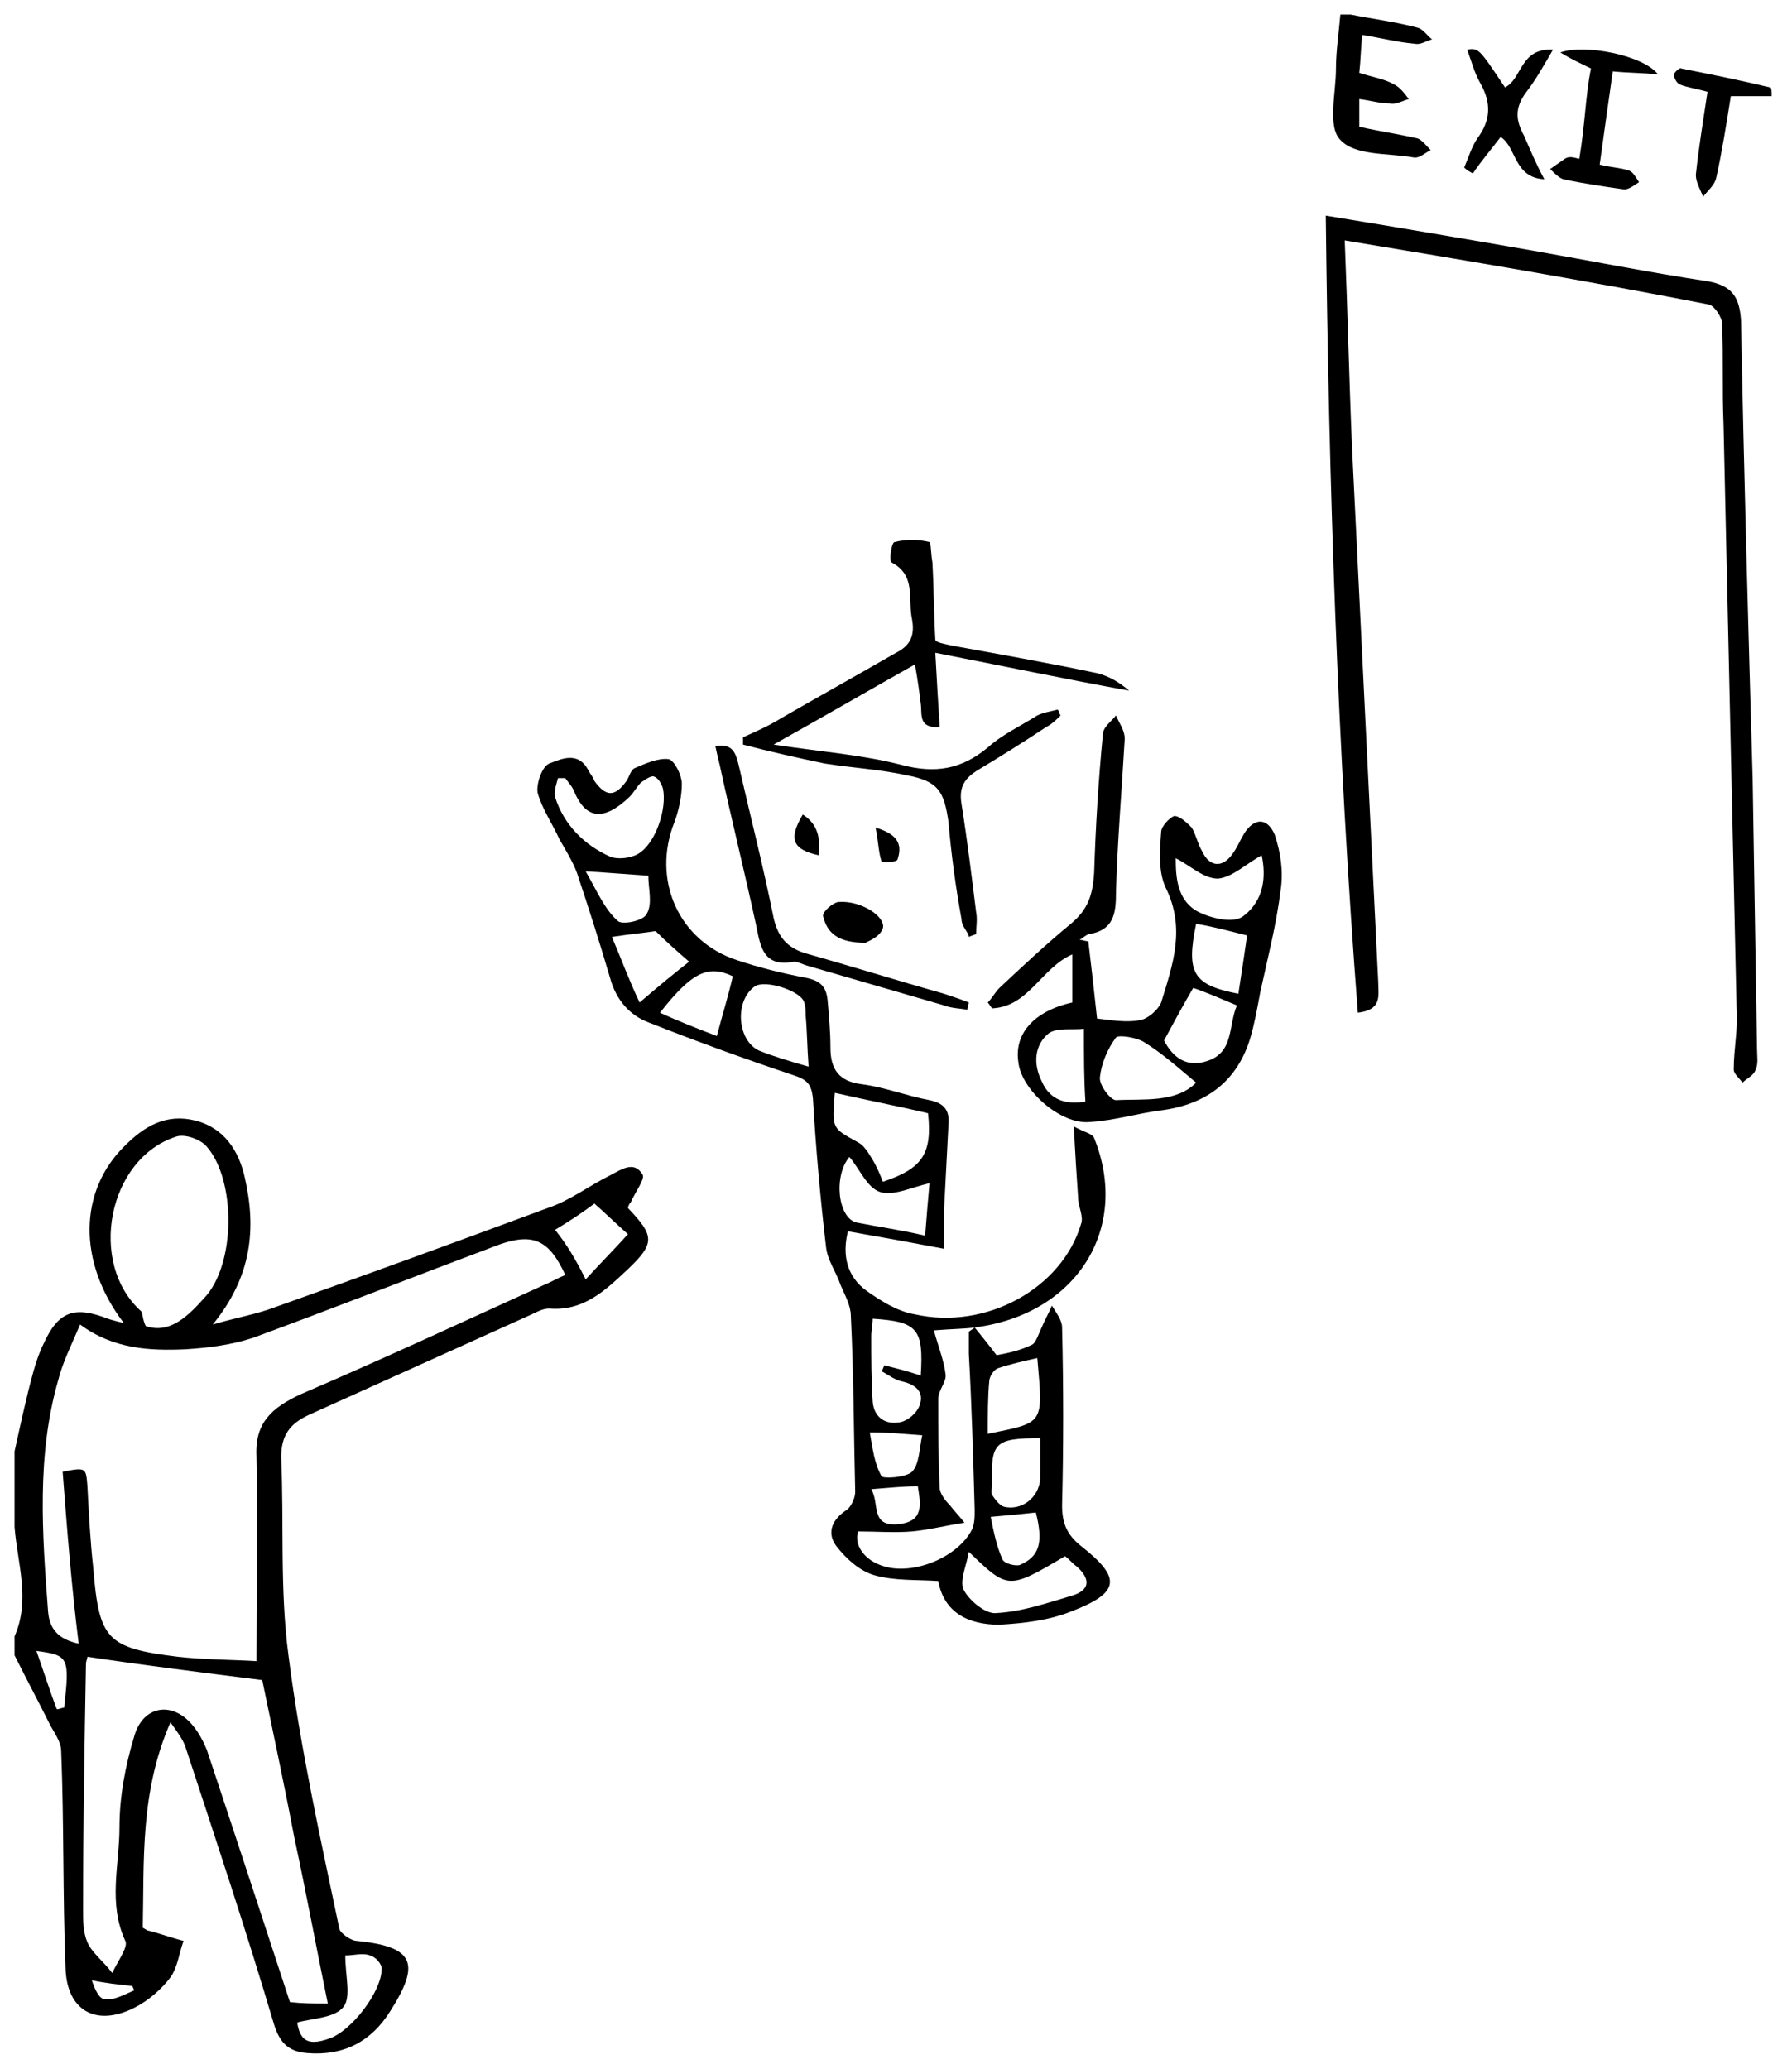
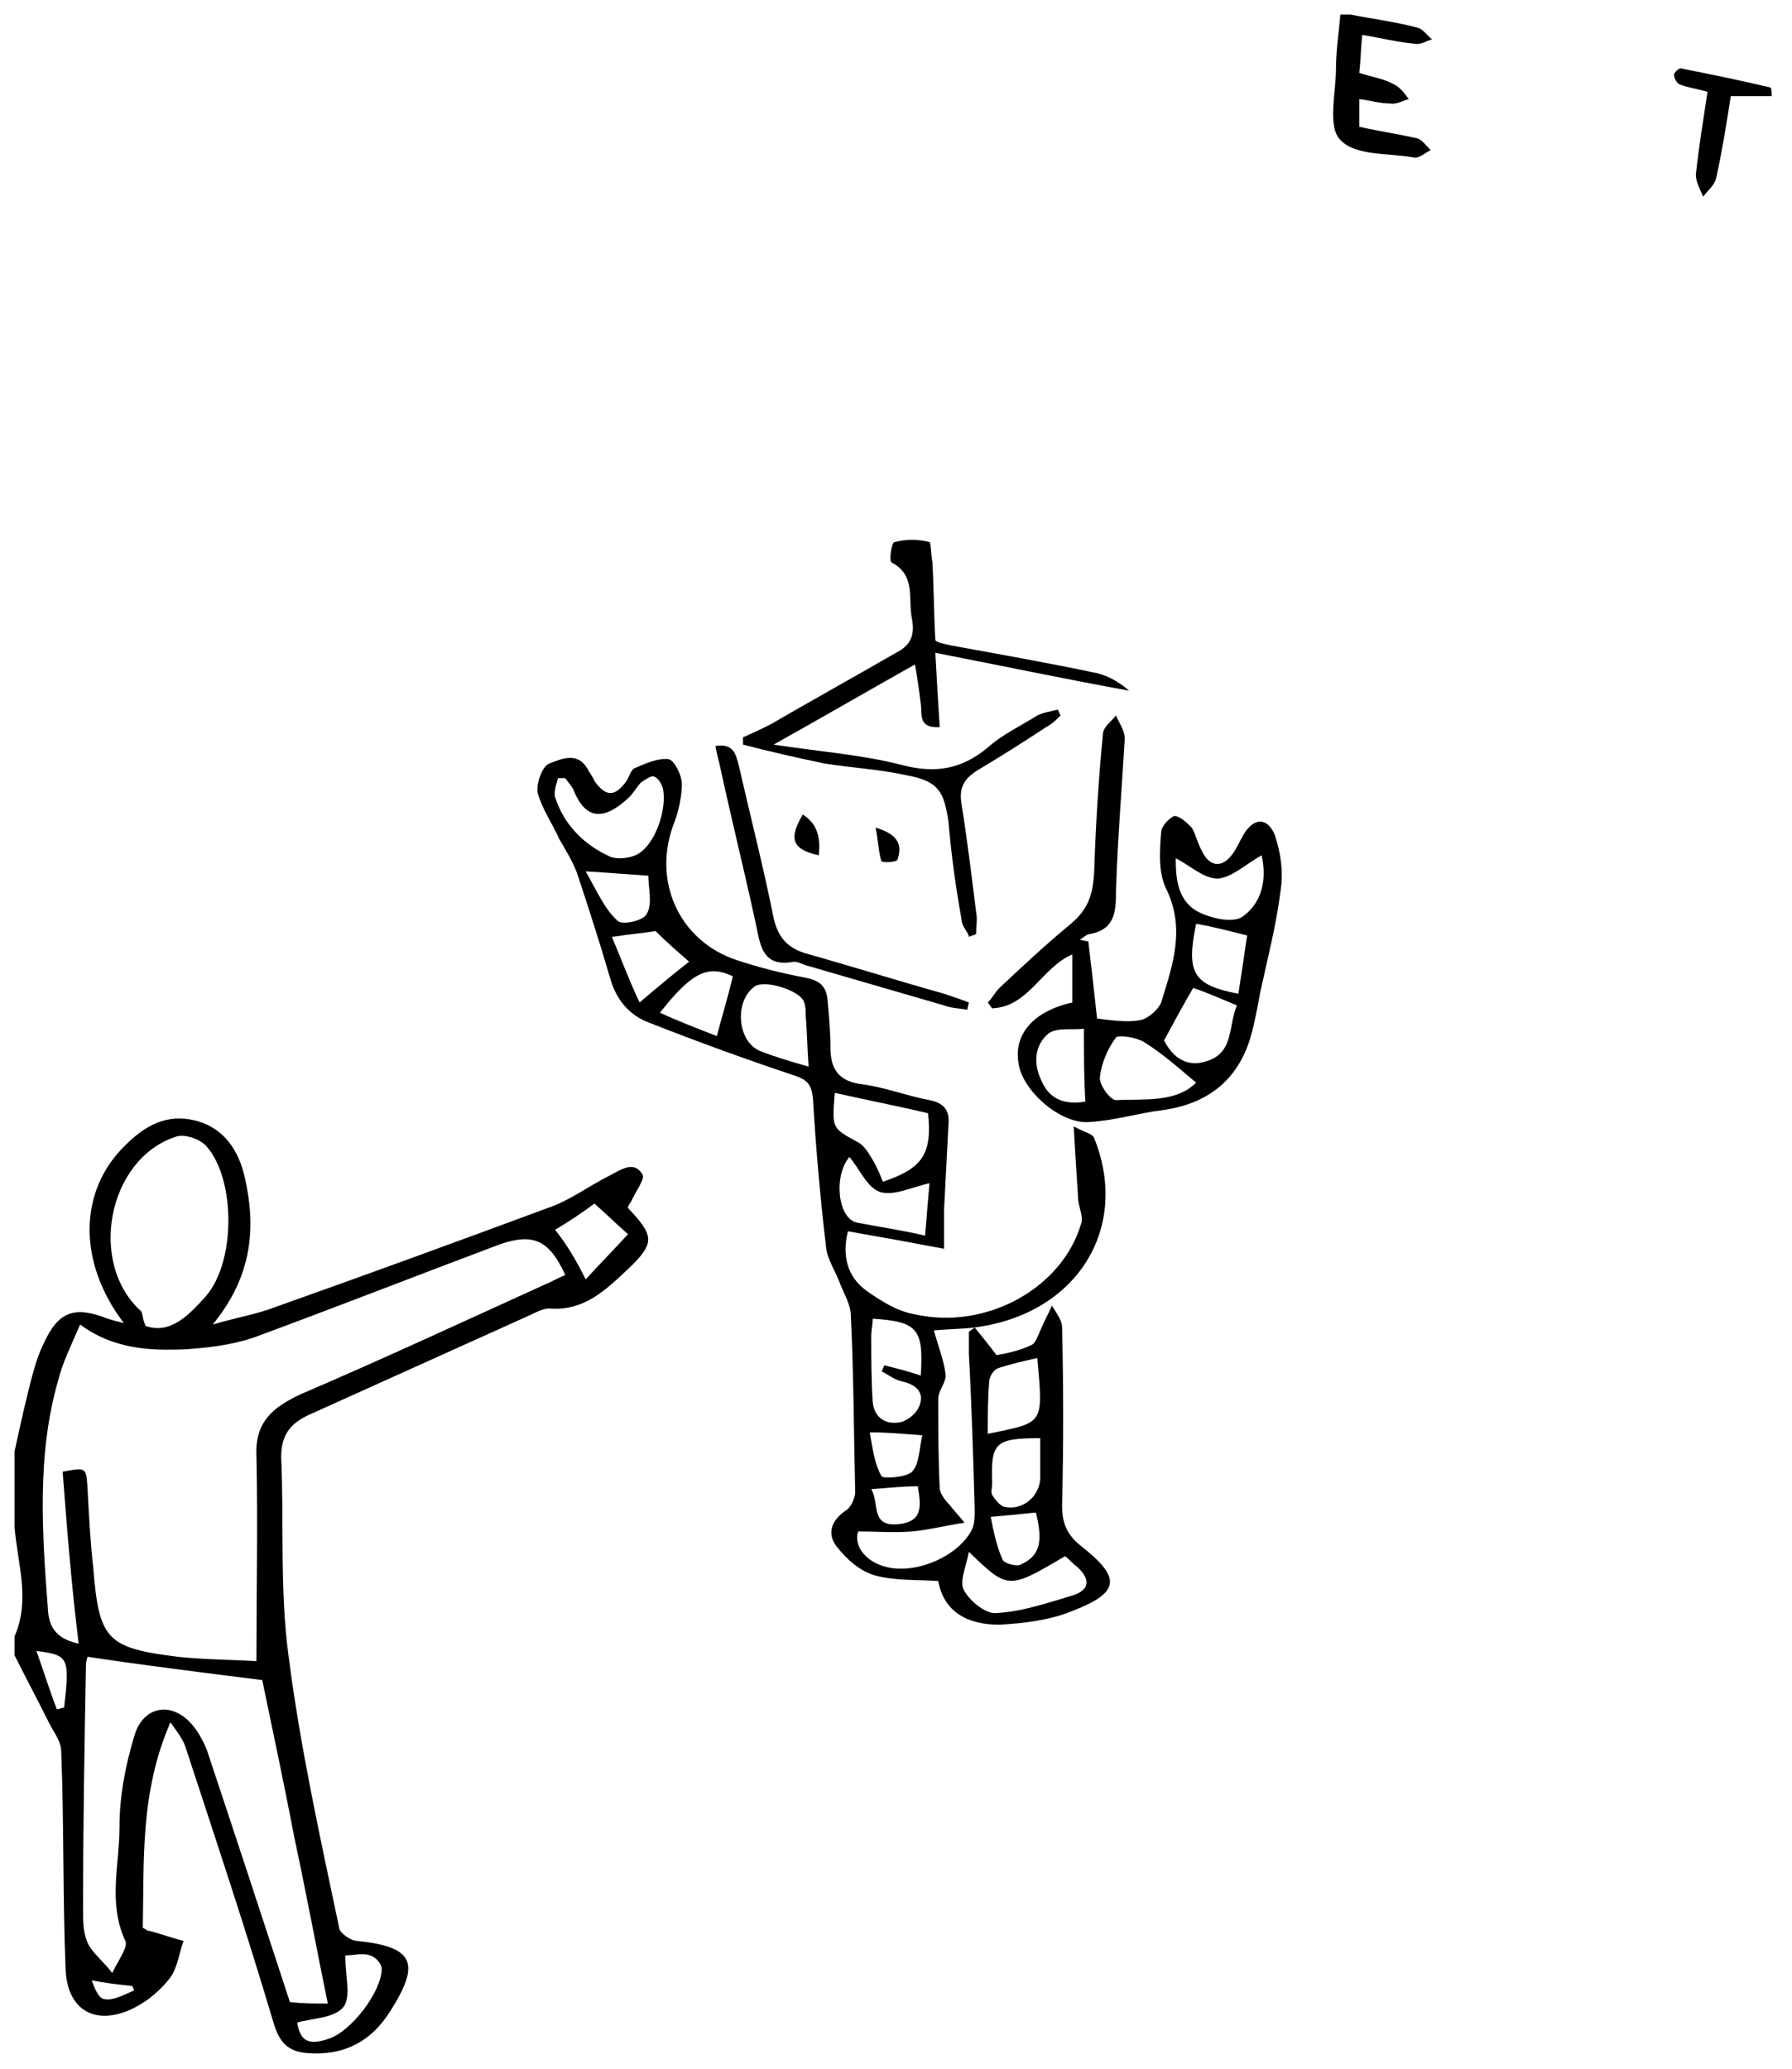
<svg xmlns="http://www.w3.org/2000/svg" version="1.1" id="Layer_1" x="0px" y="0px" viewBox="0 0 123 142" style="enable-background:new 0 0 123 142;" xml:space="preserve">
  <g>
    <path d="M1,99.6c0.4-1.8,0.8-3.7,1.3-5.5c0.2-0.7,0.4-1.3,0.7-1.9C4,90,5.1,89.6,7.4,90.5c0.3,0.1,0.7,0.2,1.1,0.3   c-3.2-4.2-3.1-9.1,0.1-12.2c1.3-1.3,2.8-2.2,4.8-1.7c2,0.5,3,2.1,3.4,3.9c0.8,3.5,0.5,6.8-2.2,10.1c1.7-0.5,3-0.7,4.3-1.2   c6.2-2.2,12.5-4.5,18.7-6.8c1.5-0.5,2.8-1.5,4.2-2.2c0.8-0.4,1.7-1.1,2.3-0.1c0.2,0.3-0.5,1.2-0.8,1.9c-0.1,0.1-0.2,0.3-0.2,0.4   c1.8,1.9,1.9,2.4,0,4.2c-1.5,1.4-3,2.9-5.4,2.7c-0.4,0-0.8,0.2-1.2,0.4c-5.1,2.3-10.2,4.6-15.3,6.9c-1.3,0.6-1.9,1.4-1.9,2.9   c0.2,4.5-0.1,9.1,0.5,13.6c0.8,6.3,2.2,12.6,3.5,18.8c0.1,0.3,0.8,0.8,1.2,0.8c3.9,0.4,4.4,1.5,2.3,4.8c-1.3,2.1-3.2,3.1-5.7,2.9   c-1.3-0.1-1.9-0.7-2.3-2c-1.9-6.4-4-12.7-6.1-19.1c-0.2-0.5-0.5-0.9-1-1.6c-2.1,4.8-1.8,9.5-1.9,14.1c0.2,0.1,0.3,0.2,0.4,0.2   c0.8,0.2,1.6,0.5,2.4,0.7c-0.3,0.8-0.4,1.8-0.9,2.5c-0.6,0.8-1.5,1.6-2.5,2.1c-2.6,1.3-4.6,0.2-4.7-2.7c-0.2-5-0.1-9.9-0.3-14.9   c0-0.7-0.5-1.3-0.8-1.9c-0.8-1.6-1.6-3.1-2.4-4.7c0-0.4,0-0.8,0-1.3c1.1-2.5,0.2-5,0-7.5C1,103.1,1,101.3,1,99.6z M4.3,101   c1.6-0.3,1.6-0.3,1.7,1c0.1,1.9,0.2,3.8,0.4,5.6c0.4,4.9,0.9,5.5,5.8,6.1c1.8,0.2,3.7,0.2,5.4,0.3c0-5,0.1-9.5,0-14.1   c-0.1-2.3,1.1-3.3,3-4.2c5.6-2.4,11.2-5,16.7-7.5c0.5-0.2,1-0.5,1.5-0.7c-1.1-2.4-2.2-2.9-4.5-2.1c-5.6,2.1-11.2,4.3-16.9,6.4   c-1.5,0.5-3.1,0.7-4.7,0.8c-2.4,0.1-4.9,0-7.2-1.7c-0.6,1.4-1.2,2.6-1.5,3.8c-1.5,5.2-1.1,10.6-0.7,15.9c0.1,1.2,0.7,1.9,2.1,2.2   C4.9,108.8,4.6,104.9,4.3,101z M22.5,137.5c-0.8-3.9-1.5-7.7-2.3-11.4c-0.7-3.7-1.5-7.4-2.2-10.8c-4-0.5-8-1-12-1.6   c0,0.1-0.1,0.3-0.1,0.5c-0.1,5.6-0.2,11.2-0.2,16.8c0,0.8,0,1.6,0.3,2.3c0.3,0.7,1.1,1.3,1.7,2.1c0.5-1,1.1-1.8,0.9-2.2   c-1.2-2.6-0.4-5.2-0.4-7.8c0-2.1,0.4-4.2,1-6.2c0.6-2.2,2.7-2.5,4.1-0.7c0.4,0.5,0.7,1.1,0.9,1.6c1.9,5.7,3.8,11.5,5.7,17.3   C20.8,137.5,21.5,137.5,22.5,137.5z M10,91c1.7,0.6,3-0.8,4-1.9c2.2-2.3,2.2-8.1,0.2-10.4c-0.4-0.5-1.5-0.9-2.1-0.7   C7.4,79.5,6,86.7,9.7,90C9.8,90.2,9.8,90.6,10,91z M23.7,134.2c0,1.4,0.4,2.8-0.1,3.5c-0.6,0.8-2.1,0.8-3.2,1.1   c0.2,1.3,0.8,1.6,2.2,1.1c1.5-0.5,3.6-3.2,3.6-4.8c0-0.3-0.4-0.8-0.8-0.9C24.9,134,24.3,134.2,23.7,134.2z M40.2,87.8   c1.1-1.2,2-2.1,2.9-3.1c-0.9-0.8-1.5-1.4-2.3-2.1c-0.8,0.6-1.7,1.2-2.7,1.8C38.9,85.4,39.5,86.4,40.2,87.8z M3.9,117.3   c0.2,0,0.3-0.1,0.5-0.1c0.4-3.5,0.3-3.6-1.9-3.9C3,114.7,3.4,116,3.9,117.3z M9.2,136.6c0-0.1-0.1-0.2-0.1-0.3   c-0.9-0.1-1.9-0.2-2.8-0.4c0.2,0.6,0.5,1.3,0.9,1.3C7.8,137.3,8.5,136.9,9.2,136.6z" />
    <path d="M92.7,1c1.5,0.3,3.1,0.5,4.6,0.9c0.4,0.1,0.7,0.6,1,0.8c-0.4,0.1-0.8,0.4-1.2,0.3c-1.2-0.1-2.3-0.4-3.6-0.6   c-0.1,1-0.1,1.7-0.2,2.6c0.9,0.3,1.7,0.4,2.4,0.8c0.4,0.2,0.7,0.6,1,1c-0.4,0.1-0.9,0.4-1.3,0.3c-0.7,0-1.3-0.2-2.1-0.3   c0,0.7,0,1.2,0,1.9c1.3,0.3,2.7,0.5,4,0.8c0.3,0.1,0.6,0.5,0.9,0.8c-0.4,0.2-0.8,0.6-1.2,0.5c-1.7-0.3-4-0.1-5-1.2   c-0.9-0.9-0.3-3.2-0.3-4.9c0-1.2,0.2-2.5,0.3-3.7C92.2,1,92.4,1,92.7,1z" />
    <path d="M64.1,91.3c0.3,1.1,0.7,2.1,0.8,3c0.1,0.5-0.5,1.1-0.5,1.7c0,2,0,4.1,0.1,6.1c0,0.4,0.4,0.9,0.7,1.2c0.3,0.4,0.7,0.8,1,1.2   c-1.3,0.2-2.5,0.5-3.6,0.6c-1.2,0.1-2.4,0-3.7,0c-0.3,0.9,0.4,2,1.8,2.4c2,0.6,5-0.6,6-2.5c0.2-0.4,0.2-0.9,0.2-1.4   c-0.1-3.6-0.2-7.1-0.4-10.7c0-0.5,0-1,0-1.5c0.1-0.1,0.3-0.2,0.4-0.3c0.4,0.5,0.9,1.1,1.5,1.9c0.6-0.1,1.6-0.3,2.4-0.7   c0.3-0.1,0.5-0.8,0.7-1.2c0.2-0.5,0.5-1,0.7-1.5c0.3,0.5,0.7,1,0.7,1.5c0.1,4.1,0.1,8.2,0,12.2c0,1.2,0.3,2,1.3,2.8   c2.8,2.2,2.7,3.2-0.7,4.5c-1.5,0.6-3.2,0.8-4.9,0.9c-2.1,0-3.8-0.8-4.2-3c-1.5-0.1-3,0-4.4-0.4c-1-0.3-1.9-1.1-2.6-2   c-0.6-0.8-0.4-1.7,0.6-2.4c0.4-0.2,0.7-0.9,0.7-1.3c-0.1-4-0.1-8.1-0.3-12.1c0-0.7-0.4-1.4-0.7-2.1c-0.3-0.9-0.9-1.7-1-2.6   c-0.4-3.4-0.7-6.8-0.9-10.2c-0.1-1-0.4-1.3-1.3-1.6c-3.3-1.1-6.6-2.3-9.9-3.6c-1.4-0.5-2.3-1.6-2.7-3c-0.7-2.4-1.5-4.9-2.3-7.3   c-0.3-0.8-0.8-1.6-1.2-2.3c-0.5-1.1-1.2-2.1-1.5-3.2c-0.1-0.6,0.3-1.8,0.8-2c0.8-0.3,2-0.9,2.7,0.5c0.1,0.2,0.3,0.4,0.4,0.7   c0.8,1.1,1.4,1.1,2.2,0c0.2-0.3,0.3-0.8,0.6-0.9c0.7-0.3,1.6-0.7,2.3-0.6c0.4,0.1,0.9,1.1,0.9,1.7c0,0.8-0.2,1.8-0.5,2.6   c-1.6,4,0.3,8.2,4.3,9.5c1.5,0.5,3.1,0.9,4.7,1.2c1,0.2,1.4,0.6,1.5,1.5c0.1,1.1,0.2,2.2,0.2,3.3c0,1.5,0.6,2.3,2.1,2.5   c1.6,0.2,3.1,0.8,4.7,1.1c1,0.2,1.4,0.7,1.3,1.7c-0.1,1.9-0.2,3.9-0.3,5.8c0,0.8,0,1.6,0,2.7c-2.1-0.4-4.3-0.8-6.6-1.2   c-0.4,1.6-0.1,3.1,1.3,4.1c1,0.7,2.1,1.4,3.3,1.6c4.9,1.1,10.1-1.8,11.4-6.2c0.2-0.5-0.2-1.2-0.2-1.8c-0.1-1.5-0.2-3-0.3-4.9   c0.7,0.4,1.3,0.5,1.4,0.8c2.5,6.2-1.2,12.1-8.2,13C66.2,91.2,65.3,91.2,64.1,91.3z M63.7,76.4c-2.1-0.5-4.2-0.9-6.4-1.4   c-0.2,2.5-0.2,2.4,1.6,3.4c0.4,0.2,0.7,0.7,1,1.2c0.3,0.5,0.5,1,0.7,1.5C63.3,80.2,64,79.2,63.7,76.4z M38.8,53.4   c-0.2,0-0.3,0-0.5,0c-0.1,0.4-0.3,0.9-0.2,1.3c0.6,1.9,2,3.3,3.8,4.1c0.5,0.2,1.4,0.1,1.9-0.2c1.2-0.7,2-3.1,1.7-4.5   c-0.1-0.3-0.3-0.7-0.6-0.8c-0.2-0.1-0.6,0.2-0.9,0.4c-0.3,0.3-0.5,0.7-0.8,1c-1.8,1.7-3,1.5-3.8-0.4C39.3,54,39,53.7,38.8,53.4z    M66.5,106.5c-0.2,1.1-0.7,2.1-0.3,2.7c0.4,0.7,1.5,1.6,2.2,1.5c1.8-0.1,3.5-0.7,5.2-1.2c1.3-0.4,1.2-1.2,0.3-2   c-0.3-0.2-0.5-0.5-0.8-0.7C69.2,109.1,69.2,109.1,66.5,106.5z M59.9,90.5c0,0.4-0.1,0.8-0.1,1.2c0,1.5,0,3,0.1,4.5   c0.1,1.1,0.9,1.6,1.9,1.4c0.5-0.1,1.1-0.6,1.3-1.1c0.4-1-0.3-1.5-1.2-1.7c-0.5-0.1-1-0.5-1.4-0.7c0.1-0.1,0.1-0.2,0.2-0.4   c0.8,0.2,1.6,0.4,2.5,0.7C63.4,91.2,63,90.7,59.9,90.5z M55.5,73.2c-0.1-1.4-0.1-2.4-0.2-3.5c0-0.3,0-0.6-0.1-0.9   c-0.2-0.8-2.7-1.6-3.4-1.1c-1.4,1-1.2,3.7,0.3,4.4C53.1,72.5,54.1,72.8,55.5,73.2z M63.5,84.8c0.1-1.3,0.2-2.5,0.3-3.6   c-1.3,0.3-2.5,0.9-3.4,0.6c-0.9-0.3-1.4-1.6-2.1-2.4c-1.1,1.3-0.8,4.2,0.5,4.5C60.3,84.2,61.8,84.4,63.5,84.8z M67.8,98.4   c3.9-0.8,3.8-0.6,3.4-5.2c-0.9,0.2-1.8,0.4-2.7,0.7c-0.3,0.1-0.6,0.6-0.6,0.9C67.8,95.9,67.8,97.1,67.8,98.4z M43.9,68.8   c1.4-1.2,2.5-2.1,3.4-2.8c-0.8-0.7-1.5-1.3-2.3-2.1c-0.6,0.1-1.7,0.2-3,0.4C42.6,65.7,43.1,67.1,43.9,68.8z M71.4,98.7   c-3.1,0-3.4,0.3-3.3,3.1c0,0.3-0.1,0.6,0,0.8c0.2,0.3,0.5,0.7,0.8,0.8c1.2,0.3,2.4-0.6,2.5-1.9C71.4,100.5,71.4,99.6,71.4,98.7z    M45.3,69.5c1.3,0.6,2.6,1.1,3.9,1.6c0.4-1.5,0.8-2.8,1.1-4.1C48.6,66.2,47.5,66.7,45.3,69.5z M44.5,60.1c-1.5-0.1-2.6-0.2-4.3-0.3   c0.8,1.4,1.3,2.6,2.2,3.4c0.3,0.3,1.8,0,2-0.5C44.8,62,44.5,61,44.5,60.1z M68,104.1c0.2,1,0.4,2,0.8,2.9c0.1,0.3,0.9,0.5,1.2,0.4   c1.4-0.6,1.6-1.6,1.1-3.6C70.2,103.9,69.2,104,68,104.1z M59.7,98.3c0.2,1.1,0.3,2.1,0.8,3c0.1,0.2,1.7,0.1,2.1-0.3   c0.5-0.5,0.5-1.6,0.7-2.5C61.9,98.4,61,98.3,59.7,98.3z M59.8,102.2c0.6,1-0.1,2.6,1.9,2.4c1.7-0.2,1.5-1.3,1.3-2.6   C62,102,61.1,102.1,59.8,102.2z" />
-     <path d="M92.3,16.5c0.2,4.9,0.3,9.5,0.5,14.2c0.6,12.2,1.2,24.4,1.8,36.7c0,0.9,0.3,1.9-1.4,2.1c-1.4-18.2-2-36.5-2.2-54.7   c4.9,0.8,9.6,1.6,14.2,2.4c4,0.7,8,1.5,12,2.1c1.7,0.3,2.2,1.1,2.3,2.7c0.2,10.5,0.5,21,0.8,31.5c0.1,6.2,0.2,12.3,0.3,18.5   c0,0.5,0.1,1-0.1,1.4c-0.1,0.4-0.6,0.6-0.9,0.9c-0.2-0.3-0.6-0.6-0.6-0.9c0-1.4,0.3-2.8,0.2-4.1c-0.3-13.4-0.6-26.8-0.9-40.2   c-0.1-2.3,0-4.6-0.1-6.9c0-0.4-0.5-1.2-0.9-1.3C109.1,19.3,100.8,17.9,92.3,16.5z" />
    <path d="M73.6,68.8c0-1.1,0-2.1,0-3.3c-2.1,0.9-3,3.6-5.5,3.7c-0.1-0.1-0.2-0.3-0.3-0.4c0.3-0.3,0.5-0.7,0.8-1   c1.6-1.5,3.2-3,4.9-4.4c1.2-1,1.5-2,1.6-3.5c0.1-3.2,0.3-6.4,0.6-9.5c0-0.5,0.6-0.9,0.9-1.3c0.2,0.5,0.6,1,0.6,1.6   c-0.2,3.5-0.5,7-0.6,10.5c0,1.4-0.1,2.6-1.8,2.9c-0.2,0-0.5,0.3-0.7,0.4c0.2,0,0.4,0.1,0.6,0.1c0.2,1.7,0.4,3.4,0.6,5.3   c0.9,0.1,2,0.3,3,0.1c0.5-0.1,1.2-0.7,1.4-1.2c0.8-2.6,1.7-5.1,0.3-7.9c-0.5-1.1-0.4-2.5-0.3-3.8c0-0.4,0.6-1,0.9-1.1   c0.4,0,0.9,0.5,1.2,0.8c0.3,0.5,0.4,1.1,0.7,1.6c0.5,1.1,1.4,1.2,2.1,0.2c0.3-0.4,0.5-0.9,0.8-1.4c0.7-1.1,1.6-1.1,2.1,0.1   c0.4,1.2,0.6,2.5,0.4,3.8c-0.3,2.4-0.9,4.7-1.4,7c-0.2,1.1-0.4,2.2-0.7,3.2c-0.9,2.9-3,4.5-6.1,4.9c-1.6,0.2-3.2,0.7-4.9,0.8   c-2,0.2-4.7-2.2-4.9-4.1C69.6,71,70.9,69.4,73.6,68.8z M82.1,74.3c-1.2-1-2.3-2-3.6-2.8c-0.5-0.3-1.7-0.5-1.9-0.3   c-0.6,0.8-1,1.8-1.1,2.7c-0.1,0.5,0.7,1.6,1.1,1.6C78.5,75.4,80.7,75.7,82.1,74.3z M79.9,71.4c0.6,1.2,1.6,1.9,3,1.4   c1.8-0.6,1.4-2.4,2-3.8c-1.2-0.5-2.1-0.9-3-1.2C81.2,69,80.6,70.1,79.9,71.4z M86.6,58.7c-1.1,0.6-2,1.5-3,1.6   c-1,0-1.9-0.9-2.9-1.4c0,1.3,0.1,2.8,1.4,3.6c0.9,0.5,2.5,0.9,3.2,0.4C86.8,61.8,86.9,60.1,86.6,58.7z M74.4,70.6   c-0.7,0.1-1.8-0.1-2.4,0.3c-1,0.8-1.1,2.1-0.5,3.3c0.6,1.4,1.8,1.6,3,1.4C74.4,74,74.4,72.6,74.4,70.6z M82.1,63.4   c-0.7,3.4-0.2,4.2,2.9,4.8c0.2-1.3,0.4-2.6,0.6-4C84.4,63.9,83.3,63.6,82.1,63.4z" />
    <path d="M64.2,44.8c0.1,1.9,0.2,3.5,0.3,5.1c-1.5,0.1-1.2-0.9-1.3-1.6c-0.1-0.8-0.2-1.6-0.4-2.7c-3.2,1.8-6.3,3.6-9.7,5.5   c3.3,0.5,6.1,0.7,8.8,1.4c2.3,0.6,4.1,0.3,5.9-1.2c1-0.9,2.3-1.5,3.4-2.2c0.4-0.2,1-0.3,1.4-0.4c0.1,0.1,0.1,0.3,0.2,0.4   c-0.3,0.3-0.6,0.6-1,0.8c-1.5,1-3.1,2-4.6,2.9c-1,0.6-1.4,1.2-1.2,2.4c0.4,2.5,0.7,5,1,7.4c0.1,0.5,0,1,0,1.5   c-0.2,0.1-0.3,0.1-0.5,0.2C66.5,64,66,63.6,66,63.1c-0.4-2.2-0.7-4.4-0.9-6.7c-0.3-2.1-0.7-2.8-2.9-3.2c-1.8-0.4-3.7-0.5-5.6-0.8   c-1.9-0.4-3.7-0.8-5.6-1.3c0-0.2,0-0.4,0-0.5c0.9-0.4,1.8-0.8,2.6-1.3c2.6-1.5,5.3-3,7.9-4.5c1-0.5,1.3-1.2,1.1-2.3   c-0.3-1.4,0.3-3-1.4-3.9c-0.2-0.1,0-1.4,0.2-1.4c0.8-0.2,1.6-0.2,2.4,0c0.1,0,0.1,0.9,0.2,1.4c0.1,1.8,0.1,3.6,0.2,5.3   c0,0.2,0.7,0.3,1.1,0.4c3.3,0.6,6.7,1.2,10,1.9c0.8,0.2,1.5,0.6,2.2,1.2C73.1,46.6,68.8,45.7,64.2,44.8z" />
    <path d="M66.4,69.3c-0.5-0.1-1.1-0.1-1.6-0.3c-3.1-0.9-6.2-1.8-9.3-2.7c-0.4-0.1-0.7-0.3-1-0.3c-2.1,0.4-2.3-1-2.6-2.5   c-0.8-3.7-1.7-7.3-2.5-11c-0.1-0.4-0.2-0.8-0.3-1.3c1.2-0.2,1.4,0.5,1.6,1.3c0.8,3.5,1.7,7,2.4,10.5c0.3,1.3,0.9,2,2.1,2.4   c3.2,0.9,6.4,1.9,9.6,2.8c0.6,0.2,1.2,0.4,1.7,0.6C66.5,68.9,66.4,69.1,66.4,69.3z" />
-     <path d="M108.4,10.9c0.2-1.2,0.3-2.2,0.4-3.2c0.1-1,0.2-2,0.4-3c-0.6-0.3-1.3-0.6-2.1-1.1c1.7-0.6,5.7,0.2,6.7,1.5   c-1.1-0.1-2.1-0.1-3.1-0.2c-0.3,2.1-0.6,4.2-0.9,6.4c0.8,0.2,1.4,0.2,2,0.4c0.3,0.1,0.5,0.5,0.7,0.8c-0.3,0.2-0.7,0.5-1,0.5   c-1.4-0.2-2.8-0.4-4.2-0.7c-0.3-0.1-0.6-0.4-0.9-0.7c0.3-0.2,0.7-0.5,1-0.7C107.7,10.7,108,10.8,108.4,10.9z" />
-     <path d="M106,12.3c-2.1-0.1-1.9-2.2-3-2.9c-0.6,0.8-1.3,1.6-1.9,2.5c-0.2-0.1-0.4-0.2-0.6-0.4c0.3-0.7,0.5-1.4,0.9-2   c0.9-1.2,1-2.4,0.2-3.8c-0.4-0.7-0.6-1.5-0.9-2.3c0.8-0.1,0.8-0.1,2.6,2.6c1.2-0.6,1-2.7,3.3-2.6c-0.7,1.2-1.2,2.1-1.9,3   c-0.7,1-0.7,1.8-0.1,2.9C105,10.2,105.4,11.2,106,12.3z" />
    <path d="M117.2,6.3c-0.7-0.2-1.4-0.3-1.9-0.5c-0.2-0.1-0.4-0.4-0.4-0.7c0-0.1,0.4-0.5,0.5-0.4c2,0.4,4,0.8,6.1,1.3   c0.1,0,0.1,0.3,0.1,0.6c-0.9,0-1.7,0-2.8,0c-0.3,1.9-0.6,3.8-1,5.6c-0.1,0.5-0.6,0.9-0.9,1.3c-0.2-0.5-0.5-1-0.5-1.5   C116.6,10.1,116.9,8.3,117.2,6.3z" />
-     <path d="M59.4,64.7c-1.8,0-2.6-0.6-2.9-1.8c-0.1-0.3,0.7-1,1.1-1c1.5-0.1,3.2,1,3,1.8C60.4,64.3,59.6,64.6,59.4,64.7z" />
    <path d="M56.2,58.7c-1.8-0.4-2.1-1.1-1.1-2.8C56.2,56.6,56.3,57.6,56.2,58.7z" />
    <path d="M60.1,56.8c1.7,0.5,1.8,1.3,1.5,2.2c-0.1,0.2-1.1,0.2-1.1,0.1C60.3,58.5,60.3,57.8,60.1,56.8z" />
  </g>
</svg>